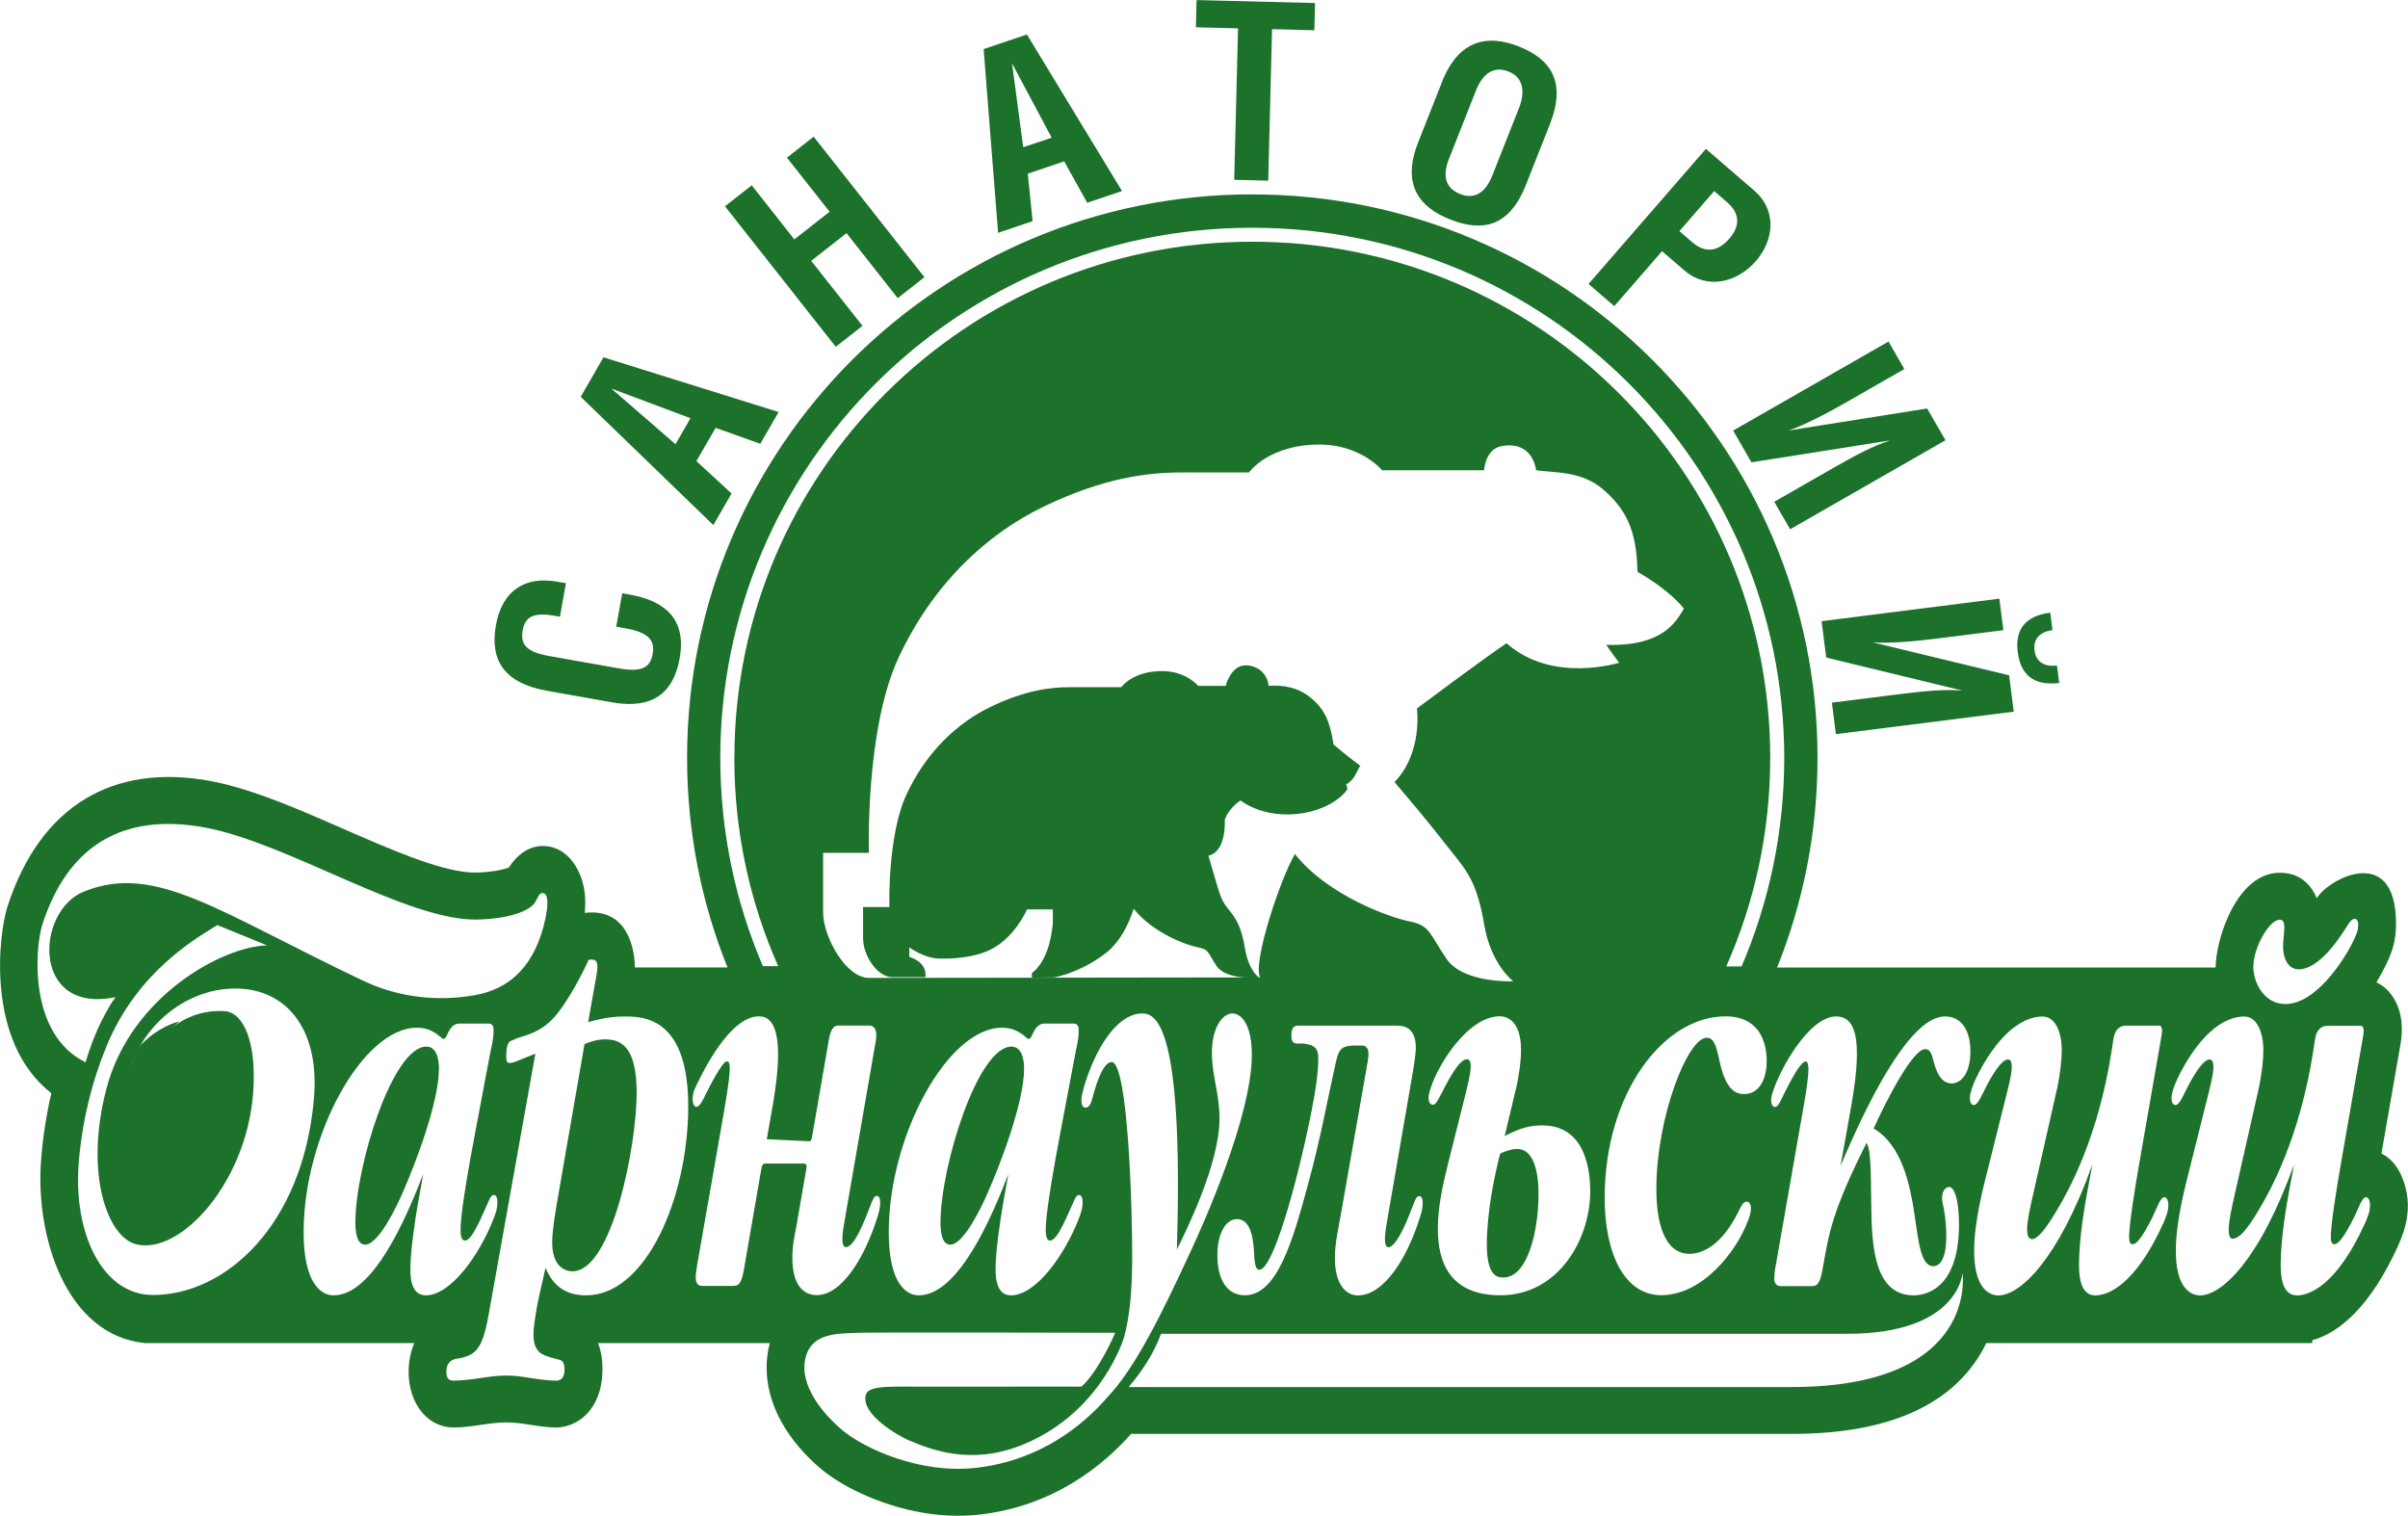
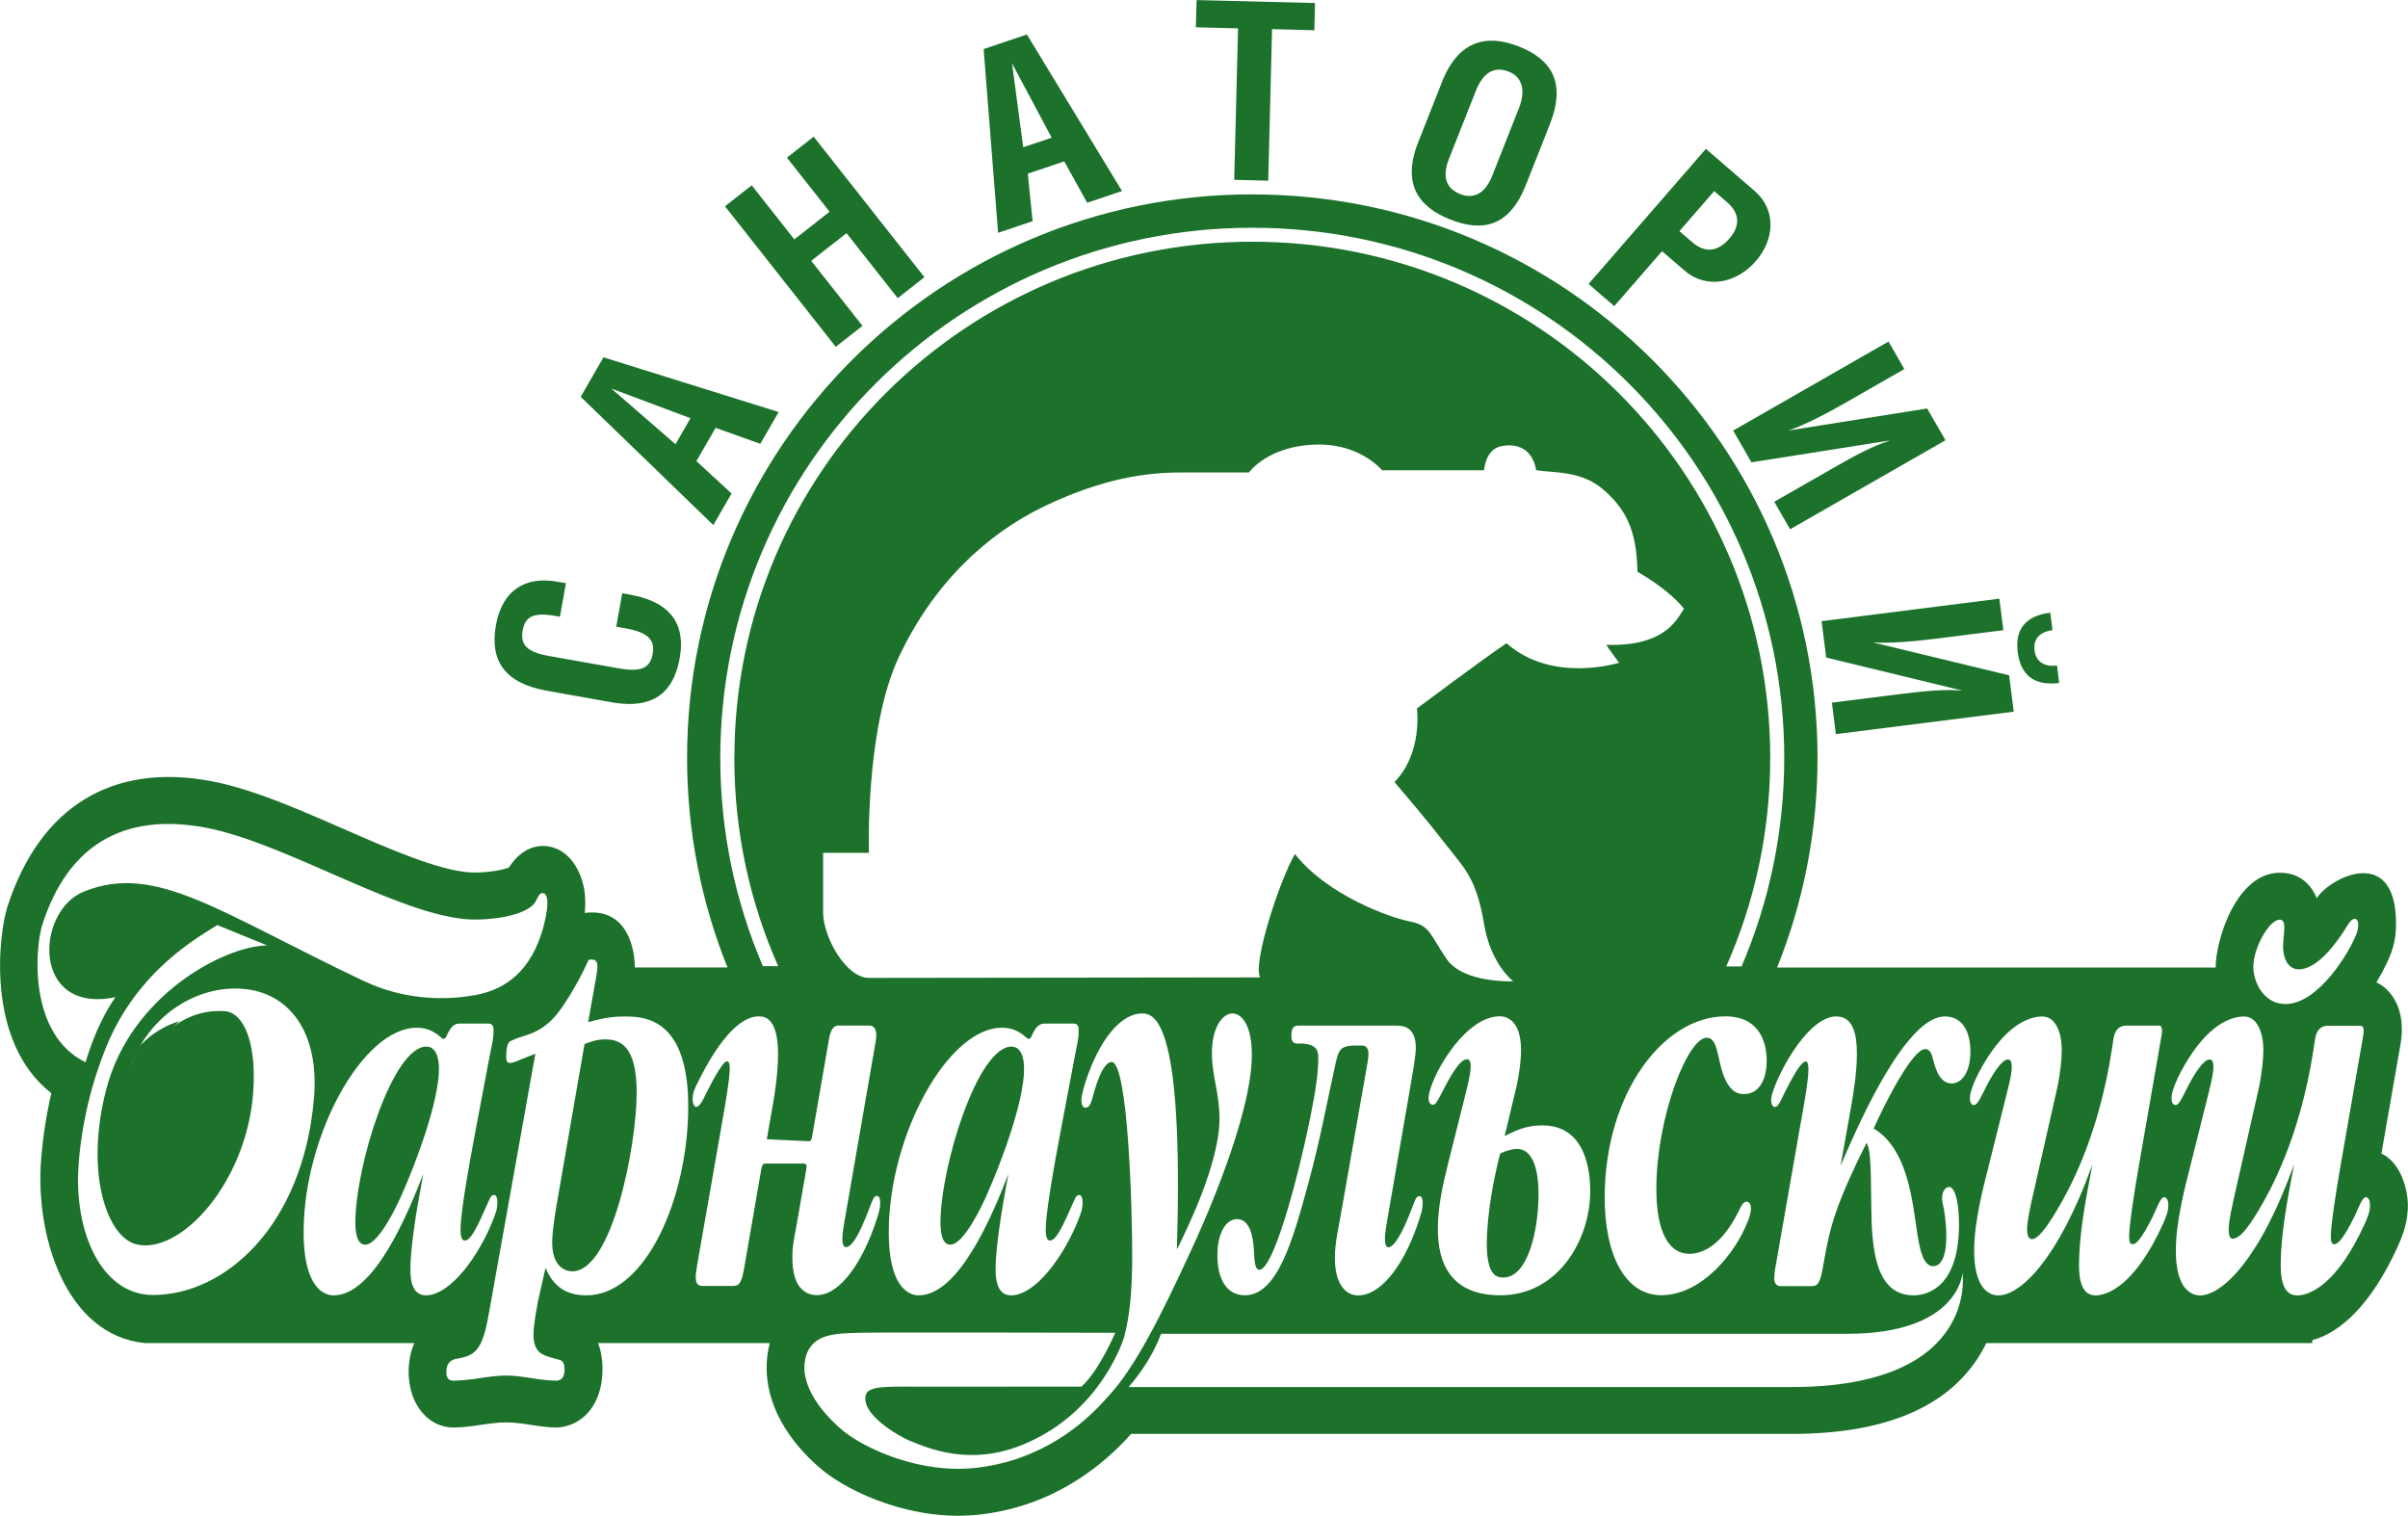
<svg xmlns="http://www.w3.org/2000/svg" width="224" height="141" viewBox="0 0 224 141" fill="none">
  <g clip-path="url(#clip0_358_7072)">
    <path fill-rule="evenodd" clip-rule="evenodd" d="M76.57 79.336H80.829C80.829 79.336 80.466 67.872 83.589 61.176C86.713 54.48 91.623 49.739 97.185 47.08C102.747 44.422 106.811 43.953 109.881 43.953H116.181C116.181 43.953 118.002 41.355 122.744 41.355C126.6 41.355 128.568 43.746 128.568 43.746H138.053C138.053 43.746 138.154 41.824 139.618 41.516C140.988 41.221 142.533 41.623 142.903 43.746C144.676 44.007 147.121 43.786 149.156 45.554C151.185 47.322 152.26 49.243 152.32 53.187C154.302 54.332 155.813 55.578 156.646 56.616C155.914 57.808 154.732 60.145 149.418 59.99C149.942 60.767 150.614 61.651 150.614 61.651C150.614 61.651 144.414 63.627 140.142 59.837C138.113 61.189 131.806 65.91 131.806 65.91C131.806 65.91 132.377 70.015 129.723 72.753C133.008 76.597 133.996 77.943 135.245 79.503C136.494 81.063 137.435 82.255 138.06 85.992C138.684 89.728 140.767 91.288 140.767 91.288C140.767 91.288 136.132 91.496 134.567 89.212C133.001 86.929 133.055 86.099 131.181 85.73C129.307 85.369 123.483 83.293 120.46 79.449C119.103 81.733 116.497 89.574 117.223 90.927C113.159 90.927 82.091 90.973 80.842 90.973C78.652 90.973 76.57 87.09 76.57 84.907V79.349M68.308 70.51C68.308 77.407 69.765 83.963 72.392 89.882H70.968C68.415 83.936 67.004 77.387 67.004 70.51C67.004 43.27 89.158 21.187 116.49 21.187C143.823 21.187 165.976 43.27 165.976 70.51C165.976 77.394 164.559 83.949 162.007 89.902H160.582C163.209 83.969 164.673 77.407 164.673 70.51C164.673 43.987 143.104 22.486 116.49 22.486C89.877 22.486 68.314 43.987 68.314 70.51H68.308ZM110.727 116.479C108.06 122.251 105.575 127.32 102.969 130.032C100.752 132.57 96.856 135.797 90.992 136.527C85.484 137.21 80.298 134.632 78.471 133.139C76.818 131.786 74.152 128.914 74.985 126.128C75.636 123.952 78.034 124.059 79.969 123.985C81.507 123.932 103.741 123.985 103.741 123.985C103.741 123.985 102.257 127.501 100.604 128.994C100.208 128.994 86.27 128.994 85.826 129.001C82.904 129.001 80.815 128.867 80.553 129.731C79.989 131.579 83.704 133.641 84.584 134.009C86.579 134.833 90.233 136.326 94.968 134.465C101.894 131.733 104.211 125.479 104.547 124.467C105.152 122.291 105.306 119.753 105.32 117.088C105.34 112.515 104.937 98.801 103.405 98.801C102.532 98.801 101.833 101.326 101.639 102.089C101.498 102.611 101.363 103.04 100.98 103.04C100.732 103.04 100.597 102.805 100.597 102.323C100.597 102.035 100.685 101.607 100.96 100.703C102.236 96.752 104.245 94.281 106.24 94.281C107.496 94.281 110.116 95.185 109.478 116.231C110.25 114.704 113.421 108.323 113.441 104.131C113.454 101.701 112.722 100.087 112.736 97.897C112.749 95.52 113.763 94.281 114.637 94.281C115.51 94.281 116.464 95.373 116.45 98.178C116.423 103.89 111.896 113.988 110.734 116.466L110.727 116.479ZM104.991 129.027C106.193 127.641 107.308 125.954 108.007 124.079H171.854C182.225 124.079 182.561 118.427 182.561 118.427C182.561 118.427 184.133 129.034 166.648 129.034H104.984L104.991 129.027ZM33.828 91.255C20.279 84.826 14.462 80.246 7.799 82.945C3.271 84.773 2.915 94.395 10.748 92.761C10.748 92.761 9.122 94.877 7.96 98.821C2.613 96.223 3.244 88.161 3.95 85.978C6.26 78.833 11.265 75.546 19.043 76.979C26.822 78.412 37.959 85.737 44.462 85.543C47.33 85.463 49.016 84.793 49.614 84.143C50.023 83.728 50.037 83.079 50.48 83.079C50.856 83.079 51.219 83.675 50.541 86.279C49.425 90.257 47.135 92.031 44.233 92.567C42.298 92.922 38.181 93.324 33.835 91.255H33.828ZM201.094 96.223L198.904 108.792C198.649 110.272 198.058 113.888 198.058 115.033C198.058 115.321 198.085 115.749 198.38 115.749C198.676 115.749 199.173 115.367 200.255 113.178C200.644 112.368 200.973 111.37 201.329 111.37C201.491 111.37 201.712 111.564 201.705 112.133C201.705 112.749 201.45 113.278 201.235 113.8C198.609 119.606 196.036 120.51 194.914 120.51C193.41 120.51 193.396 118.421 193.396 117.564C193.41 115.14 193.94 112.093 194.196 110.707L194.646 108.323C191.428 117.276 187.888 120.51 185.893 120.51C185.074 120.51 183.629 119.894 183.643 116.325C183.656 113.566 184.489 110.466 184.993 108.464L186.719 101.56C187.082 100.134 187.136 99.658 187.142 99.23C187.142 98.989 187.116 98.56 186.793 98.56C186.189 98.56 185.309 100.033 184.812 100.991C184.341 101.895 183.985 102.799 183.629 102.799C183.468 102.799 183.246 102.705 183.246 102.129C183.246 101.989 183.28 101.131 184.462 99.082C186.639 95.326 188.748 94.563 190.004 94.563C191.153 94.563 191.804 95.942 191.791 97.75C191.791 98.56 191.643 99.986 191.334 101.366L188.963 111.845C188.627 113.372 188.573 113.988 188.567 114.276C188.567 114.704 188.614 115.274 189.023 115.274C189.514 115.274 190.232 114.463 191.415 112.461C192.348 110.888 195.163 105.939 196.432 97.75L196.6 96.652C196.768 95.554 197.4 95.413 197.783 95.413H200.846C201.094 95.413 201.175 95.748 201.087 96.223H201.094ZM169.893 116.124L169.53 118.126C169.248 119.693 168.919 119.646 168.348 119.646H165.614C165.177 119.646 165.043 119.218 165.043 118.983C165.043 118.749 165.103 118.126 165.157 117.892L167.434 104.888C167.743 103.174 168.22 100.602 168.227 99.457C168.227 99.169 168.173 98.741 167.985 98.741C167.414 98.741 166.252 101.172 165.614 102.457C165.473 102.698 165.338 102.98 165.09 102.98C164.841 102.98 164.599 102.504 164.902 101.6C165.681 99.216 168.354 94.556 170.813 94.556C172.398 94.556 172.747 96.223 172.734 98.125C172.727 99.933 172.358 101.935 172.25 102.651L171.216 108.457C176.576 95.795 179.592 94.556 180.929 94.556C182.38 94.556 183.3 95.741 183.293 97.837C183.287 99.886 182.407 100.79 181.554 100.79C180.922 100.79 180.298 100.361 179.895 98.835C179.706 98.165 179.626 97.596 179.082 97.596C177.933 97.596 175.475 102.357 174.292 104.982C176.966 106.555 177.685 110.265 178.108 113.077C178.45 115.361 178.659 117.791 179.834 117.791C180.378 117.791 181.043 117.269 181.05 115.033C181.05 114.222 181.003 113.794 180.949 113.318C180.815 112.126 180.654 111.939 180.66 111.464C180.66 110.7 181.05 110.419 181.319 110.419C181.728 110.419 182.239 111.37 182.232 113.988C182.205 120.269 178.732 120.503 178.02 120.503C174.44 120.503 174.104 116.178 174.071 112.126C174.037 107.841 173.957 106.89 173.634 106.314C171.095 111.363 170.349 113.74 169.899 116.124H169.893ZM149.277 111.263C149.318 101.734 154.712 94.549 160.509 94.549C163.679 94.549 164.351 96.973 164.344 98.734C164.344 99.973 163.894 101.781 162.221 101.781C161.617 101.781 160.69 101.54 160.099 99.303C159.75 97.971 159.649 96.538 158.769 96.538C156.989 96.538 154.114 103.877 154.08 110.493C154.06 114.637 155.256 116.64 157.143 116.64C158.238 116.64 160.072 116.024 161.731 112.689C161.899 112.354 162.121 111.785 162.47 111.785C162.665 111.785 162.88 111.972 162.88 112.401C162.88 112.83 162.685 113.399 162.571 113.64C161.489 116.499 158.325 120.49 154.53 120.49C151.198 120.49 149.244 116.78 149.271 111.256L149.277 111.263ZM124.88 112.12L127.131 99.31C127.299 98.406 127.299 98.165 127.299 98.025C127.299 97.261 126.808 97.261 126.647 97.261H126.13C124.706 97.261 124.544 97.643 124.262 98.835C123.617 101.647 122.838 105.979 121.669 110.218C120.279 115.314 118.835 120.497 115.799 120.497C114.106 120.497 113.233 118.977 113.246 116.74C113.253 114.691 114.052 113.412 115.066 113.412C116.349 113.412 116.564 115.22 116.638 116.271C116.692 117.082 116.685 118.126 117.149 118.126C118.405 118.126 120.601 110.265 121.891 103.93C122.368 101.547 122.623 99.933 122.63 98.5C122.63 97.783 122.556 97.167 121.105 97.074C120.588 97.074 120.118 97.214 120.125 96.317C120.125 95.366 120.622 95.413 120.783 95.413H129.965C130.677 95.413 131.712 95.647 131.705 97.502C131.705 97.743 131.671 98.312 131.362 100.12L129.112 113.124C128.857 114.55 128.83 114.979 128.83 115.22C128.83 115.408 128.83 116.03 129.152 116.03C129.757 116.03 130.556 114.363 131.053 113.124L131.47 112.08C131.611 111.698 131.745 111.269 132.021 111.269C132.155 111.269 132.35 111.363 132.343 111.939C132.343 112.461 132.202 112.89 132.061 113.318C130.926 116.988 128.749 120.51 126.318 120.51C125.196 120.51 124.162 119.465 124.175 116.988C124.175 115.608 124.518 114.229 124.88 112.133V112.12ZM64.815 117.885L67.092 104.881C67.481 102.692 67.878 100.408 67.885 99.404C67.885 99.022 67.831 98.734 67.616 98.734C67.179 98.734 65.963 101.165 65.634 101.828C65.412 102.303 65.083 102.973 64.754 102.973C64.62 102.973 64.425 102.739 64.432 102.21C64.432 101.64 64.68 101.158 64.848 100.83C65.426 99.638 67.911 94.549 70.591 94.549C71.33 94.549 72.392 94.931 72.378 98.165C72.378 98.835 72.311 100.308 71.922 102.598L71.33 105.979L75.24 106.167C75.435 106.167 75.488 106.026 75.542 105.738L77.087 96.832C77.201 96.116 77.396 95.406 77.967 95.406H80.862C81.353 95.406 81.655 95.835 81.453 96.926L78.645 113.111C78.451 114.209 78.363 114.731 78.363 115.207C78.363 115.394 78.363 116.017 78.686 116.017C79.008 116.017 79.646 115.729 81.003 112.06C81.138 111.725 81.305 111.249 81.554 111.249C81.688 111.249 81.883 111.343 81.876 111.919C81.876 112.441 81.736 112.87 81.594 113.298C80.399 117.108 78.256 120.483 75.986 120.483C75.032 120.483 73.695 119.914 73.708 116.968C73.708 115.87 73.91 114.966 74.051 114.249L74.978 108.912C75.032 108.578 75.119 108.243 74.763 108.243H71.21C70.934 108.243 70.88 108.437 70.8 108.865L69.201 118.106C68.919 119.673 68.597 119.626 68.019 119.626H65.285C64.519 119.626 64.714 118.488 64.828 117.872L64.815 117.885ZM219.217 86.842C218.606 88.509 215.684 93.404 212.601 93.404C210.579 93.404 209.605 91.362 209.612 89.936C209.618 88.128 211.11 85.556 212.063 85.556C212.473 85.556 212.5 85.985 212.493 86.32C212.493 86.889 212.379 87.418 212.379 87.987C212.379 89.413 212.997 90.177 213.844 90.177C214.609 90.177 216.195 89.654 218.405 86.032C219.009 85.081 219.365 85.556 219.365 85.938C219.365 86.273 219.332 86.554 219.224 86.842H219.217ZM219.855 96.223L217.666 108.792C217.41 110.272 216.819 113.888 216.819 115.033C216.819 115.321 216.846 115.749 217.142 115.749C217.437 115.749 217.934 115.367 219.016 113.178C219.405 112.368 219.735 111.37 220.091 111.37C220.252 111.37 220.473 111.564 220.467 112.133C220.467 112.749 220.218 113.278 219.997 113.8C217.37 119.606 214.797 120.51 213.676 120.51C212.171 120.51 212.158 118.421 212.158 117.564C212.171 115.14 212.702 112.093 212.957 110.707L213.4 108.323C210.189 117.276 206.643 120.51 204.654 120.51C203.835 120.51 202.391 119.894 202.404 116.325C202.418 113.566 203.25 110.466 203.754 108.464L205.481 101.56C205.561 101.272 205.816 100.181 205.87 99.705C205.897 99.565 205.897 99.37 205.897 99.23C205.897 98.989 205.87 98.56 205.548 98.56C204.943 98.56 204.063 100.033 203.566 100.991C203.096 101.895 202.74 102.799 202.384 102.799C202.223 102.799 202.001 102.705 202.001 102.129C202.001 101.989 202.035 101.131 203.217 99.082C205.393 95.326 207.502 94.563 208.759 94.563C209.907 94.563 210.552 95.942 210.545 97.75C210.545 98.56 210.398 99.986 210.089 101.373L207.717 111.852C207.382 113.379 207.328 113.995 207.321 114.283C207.321 114.423 207.321 114.617 207.348 114.758C207.375 114.999 207.455 115.14 207.59 115.233C208.275 115.28 208.987 114.47 210.169 112.475C211.11 110.901 213.917 105.953 215.187 97.763L215.355 96.665C215.523 95.567 216.154 95.426 216.537 95.426H219.6C219.849 95.426 219.929 95.761 219.842 96.237L219.855 96.223ZM139.551 107.312C139.02 109.314 138.322 112.789 138.308 115.695C138.295 118.789 139.336 118.843 139.853 118.843C142.097 118.843 143.104 114.557 143.118 111.169C143.131 108.598 142.506 106.883 141.116 106.883C140.652 106.883 140.048 107.078 139.551 107.312ZM141.002 101.359L139.967 105.691C141.391 104.928 142.352 104.694 143.474 104.694C147.652 104.694 147.934 109.214 147.927 110.881C147.907 115.314 144.958 120.497 139.571 120.497C135.091 120.497 133.734 117.691 133.754 114.263C133.761 112.307 134.184 110.312 134.714 108.209L136.387 101.547C136.777 99.973 136.803 99.498 136.81 99.21C136.81 98.781 136.703 98.54 136.454 98.54C135.715 98.54 134.721 100.495 133.982 101.922C133.761 102.35 133.539 102.779 133.297 102.779C132.995 102.779 132.753 102.397 132.975 101.587C133.586 99.25 136.508 94.543 139.51 94.543C139.866 94.543 141.506 94.636 141.492 97.73C141.492 98.922 141.176 100.683 141.008 101.352L141.002 101.359ZM87.485 113.693C87.485 114.597 87.613 115.789 88.406 115.789C89.635 115.789 91.348 112.214 91.872 110.981C93.115 108.169 95.244 102.551 95.264 99.457C95.264 99.364 95.331 97.362 94.095 97.362C90.951 97.362 87.512 108.457 87.485 113.7V113.693ZM93.323 111.885L93.8 109.22C92.281 113.171 89.178 120.503 85.463 120.503C85 120.503 82.649 120.363 82.676 114.51C82.716 105.604 88.171 95.607 93.202 95.607C93.914 95.607 94.565 95.795 95.224 96.317C95.439 96.504 95.607 96.652 95.714 96.652C95.875 96.605 95.936 96.464 96.016 96.27C96.46 95.272 96.869 95.219 97.252 95.219H99.852C100.342 95.219 100.342 95.6 100.342 95.935C100.342 96.792 100.114 97.462 99.98 98.272L98.576 105.698C97.313 112.414 97.279 113.888 97.279 114.41C97.279 114.644 97.279 115.408 97.682 115.408C98.421 115.408 99.362 112.836 100 111.504C100.107 111.31 100.194 111.169 100.383 111.169C100.631 111.169 100.712 111.504 100.705 111.885C100.705 112.508 100.483 113.03 100.315 113.459C99.012 116.794 96.346 120.503 94.048 120.503C92.738 120.503 92.604 118.983 92.611 118.032C92.617 116.365 93.041 113.513 93.323 111.892V111.885ZM54.376 97.121L51.763 112.173C51.454 114.028 51.367 114.932 51.367 115.555C51.353 117.838 52.583 118.267 53.241 118.267C56.929 118.267 59.199 106.696 59.226 101.741C59.246 97.121 57.58 96.692 56.27 96.692C55.451 96.692 54.766 96.98 54.383 97.121H54.376ZM45.509 122.003L49.802 98.025C48.868 98.406 48.458 98.547 48.022 98.741C47.115 99.076 47.095 98.788 47.095 98.266C47.095 97.837 47.128 96.98 47.511 96.839L48.062 96.605C48.666 96.317 50.379 96.203 51.924 94.194C53.469 92.185 54.766 89.279 54.766 89.279C55.532 89.186 55.693 89.474 55.498 90.659L54.712 95.085C56.599 94.563 57.446 94.563 58.265 94.563C60.207 94.563 64.056 94.991 64.022 103.033C63.982 111.51 60.059 120.503 54.537 120.503C52.489 120.503 51.4 119.506 50.749 117.939L50.023 121.153C49.741 122.773 49.627 123.49 49.627 124.153C49.62 125.82 50.493 126.061 51.286 126.295L51.998 126.49C52.193 126.536 52.515 126.63 52.515 127.394C52.515 128.438 51.884 128.438 51.743 128.438C50.184 128.438 48.626 127.963 47.095 127.963C45.483 127.963 43.864 128.438 42.171 128.438C42.01 128.438 41.513 128.438 41.519 127.635C41.519 126.59 42.211 126.443 42.507 126.396C44.34 126.108 44.918 125.445 45.509 122.01V122.003ZM33.056 113.693C33.056 114.597 33.183 115.789 33.976 115.789C35.205 115.789 36.918 112.214 37.442 110.981C38.685 108.169 40.814 102.551 40.834 99.457C40.834 99.364 40.901 97.362 39.665 97.362C36.522 97.362 33.076 108.457 33.056 113.7V113.693ZM38.893 111.885L39.37 109.22C37.845 113.171 34.748 120.503 31.034 120.503C30.57 120.503 28.219 120.363 28.246 114.51C28.286 105.604 33.741 95.607 38.772 95.607C39.484 95.607 40.136 95.795 40.794 96.317C41.009 96.504 41.177 96.652 41.284 96.652C41.445 96.605 41.506 96.464 41.587 96.27C42.03 95.272 42.44 95.219 42.822 95.219H45.422C45.912 95.219 45.912 95.6 45.912 95.935C45.912 96.792 45.684 97.462 45.543 98.272L44.139 105.698C42.876 112.414 42.843 113.888 42.843 114.41C42.843 114.644 42.843 115.408 43.246 115.408C43.984 115.408 44.925 112.836 45.563 111.504C45.671 111.31 45.758 111.169 45.946 111.169C46.194 111.169 46.275 111.504 46.268 111.885C46.268 112.508 46.047 113.03 45.879 113.459C44.576 116.794 41.909 120.503 39.612 120.503C38.302 120.503 38.167 118.983 38.174 118.032C38.181 116.365 38.604 113.513 38.886 111.892L38.893 111.885ZM7.308 108.336C7.611 104.399 8.551 100.636 9.888 97.375C12.837 90.156 18.647 87.076 20.212 86.058L24.847 87.947C20.736 88.041 12.138 92.661 9.888 101.319C7.852 109.167 9.982 115.086 12.675 115.756C16.78 116.767 22.933 110.031 23.551 101.64C23.893 96.953 22.651 94.188 20.911 94.067C14.308 93.618 11.594 102.089 11.594 102.089C11.916 96.15 17.176 91.502 22.677 91.998C26.855 92.373 29.757 95.962 29.2 102.243C28.159 114.055 20.944 120.47 14.234 120.47C9.431 120.47 6.838 114.571 7.315 108.336H7.308ZM116.49 18.086C145.529 18.086 169.073 41.556 169.073 70.503C169.073 77.394 167.736 83.976 165.311 90.009H206.105C206.119 87.331 208.087 81.19 212.07 81.19C213.938 81.19 214.972 82.269 215.509 83.561C216.752 81.599 222.919 78.519 222.885 85.965C222.885 86.601 222.831 87.612 222.401 88.724C222.166 89.353 221.709 90.317 221.065 91.382C222.663 92.145 223.825 94.194 223.301 97.154L221.528 107.312C223.362 108.182 223.993 110.68 223.987 112.153C223.987 113.198 223.765 114.055 223.57 114.651C223.436 115.053 223.248 115.495 223.086 115.876C220.547 121.494 217.612 124.005 215.093 124.675V124.943H184.771C184.516 125.472 184.214 126.007 183.858 126.53C181.097 130.621 175.844 133.393 166.655 133.393H105.219C102.559 136.386 98.025 140.043 91.348 140.873C84.926 141.67 78.941 138.75 76.543 136.788C75.549 135.978 74.118 134.612 73.023 132.844C72.022 131.244 70.726 128.331 71.606 124.943H55.632C55.888 125.606 56.049 126.423 56.042 127.414C56.029 129.804 55.068 131.311 53.946 132.081C52.965 132.757 51.992 132.797 51.756 132.797C50.198 132.797 48.64 132.322 47.108 132.322C45.496 132.322 43.877 132.797 42.184 132.797C41.775 132.797 40.908 132.724 40.062 132.128C38.624 131.117 38.006 129.302 38.013 127.601C38.013 126.63 38.208 125.726 38.537 124.943H13.475C6.119 124.206 3.271 114.979 3.822 107.921C3.983 105.785 4.312 103.696 4.776 101.694C-1.417 96.873 -0.094 86.768 0.692 84.344C3.748 74.909 10.566 70.992 19.561 72.653C21.677 73.041 24.014 73.818 26.453 74.782C28.723 75.68 31.081 76.737 33.398 77.742C38.154 79.811 41.909 81.244 44.388 81.17C45.704 81.13 46.564 80.949 47.075 80.795L47.336 80.708C47.491 80.467 47.699 80.179 47.961 79.898C48.512 79.309 49.358 78.7 50.487 78.7C52.932 78.7 54.175 81.144 54.396 83.092C54.463 83.688 54.45 84.304 54.396 84.927C57.99 84.478 59.004 87.579 59.065 90.002H67.676C65.251 83.976 63.915 77.394 63.915 70.497C63.915 41.55 87.459 18.08 116.497 18.08L116.49 18.086Z" fill="#1C712B" />
    <path fill-rule="evenodd" clip-rule="evenodd" d="M12.884 97.442C12.884 97.442 8.739 105.618 11.963 110.252C15.974 116.01 21.092 106.515 21.092 106.515C21.092 106.515 18.849 109.629 15.168 107.962C12.138 106.589 12.158 98.915 16.679 95.011C14.382 95.641 12.877 97.442 12.877 97.442" fill="#1C712B" />
-     <path fill-rule="evenodd" clip-rule="evenodd" d="M80.278 84.378H82.736C82.736 84.378 82.528 77.755 84.335 73.885C86.142 70.015 88.977 67.276 92.194 65.736C95.405 64.196 97.756 63.928 99.529 63.928H104.305C104.305 63.928 105.36 62.428 108.101 62.428C110.331 62.428 111.466 63.807 111.466 63.807H114.019C114.019 63.807 114.361 62.388 115.349 61.993C116.101 61.698 117.807 62.053 118.015 63.807C119.379 63.694 120.843 63.961 122.012 64.979C123.188 65.997 123.712 67.042 124.047 69.258C124.961 70.041 125.874 70.751 126.546 71.24C126.183 71.662 126.163 72.412 125.216 72.988C125.351 73.155 125.324 73.457 125.324 73.457C123.564 75.827 118.519 76.711 115.396 74.468C114.22 75.251 113.931 76.269 113.931 76.269C113.931 76.269 114.133 79.215 112.406 79.603C113.461 83.085 113.461 83.568 114.186 84.472C114.912 85.369 115.449 86.059 115.812 88.221C116.175 90.384 117.142 90.947 117.142 90.947C117.142 90.947 114.099 91.208 113.192 89.889C112.292 88.57 112.507 88.335 111.426 88.128C110.344 87.92 107.207 86.762 105.461 84.539C104.937 86.152 104.117 87.659 102.989 88.563C100.839 90.29 98.623 90.82 98.065 90.927L95.989 90.953V90.525C97.353 89.487 97.796 87.384 97.937 85.911V84.599H95.533C95.533 84.599 94.445 87.217 92.087 88.369C90.596 89.099 88.48 89.219 87.304 89.172C85.92 89.119 84.584 88.134 84.584 88.134V89.018C84.584 89.018 86.256 89.433 86.088 90.9H82.965C81.702 90.9 80.284 89.018 80.284 87.244V84.385L80.278 84.378Z" fill="#1C712B" />
    <path fill-rule="evenodd" clip-rule="evenodd" d="M190.723 56.997C188.956 57.218 187.371 58.096 187.693 60.654C188.029 63.305 189.789 63.754 191.556 63.533L191.347 61.912C190.111 62.066 189.386 61.511 189.258 60.506C189.131 59.502 189.688 58.779 190.931 58.625L190.723 57.004V56.997ZM185.994 55.692L169.449 57.788L169.879 61.169L182.467 64.222V64.243C180.942 64.115 179.209 64.263 176.69 64.577L170.41 65.368L170.779 68.294L187.324 66.205L186.894 62.823L174.286 59.776V59.756C175.696 59.877 178.182 59.656 180.15 59.408L186.357 58.625L185.987 55.698L185.994 55.692ZM175.676 31.773L161.221 40.056L162.927 43.009L175.723 40.987L175.737 41.007C174.272 41.476 172.714 42.286 170.517 43.545L165.049 46.679L166.521 49.237L180.976 40.954L179.27 38.001L166.453 40.036L166.44 40.016C167.79 39.587 170.02 38.416 171.74 37.431L177.147 34.331L175.676 31.773ZM159.461 17.778L160.663 18.816C161.865 19.854 161.886 21.033 160.858 22.211C159.817 23.41 158.634 23.577 157.425 22.539L156.223 21.501L159.461 17.778ZM154.604 23.363L156.7 25.171C158.742 26.932 161.536 26.356 163.337 24.287C165.09 22.271 165.251 19.513 163.209 17.752L158.688 13.848L147.773 26.416L150.164 28.479L154.611 23.363H154.604ZM140.357 6.669C141.626 7.165 141.942 8.431 141.291 10.078L138.812 16.352C138.167 17.979 137.119 18.555 135.85 18.06C134.452 17.511 134.157 16.379 134.788 14.772L137.287 8.451C137.939 6.803 138.96 6.114 140.357 6.663V6.669ZM134.143 7.62L131.927 13.232C130.382 17.129 131.974 19.265 134.916 20.423C137.905 21.595 140.404 21.12 141.956 17.176L144.172 11.564C145.731 7.62 144.266 5.491 141.277 4.319C138.335 3.161 135.675 3.723 134.137 7.627L134.143 7.62ZM118.344 2.712L122.267 2.813L122.328 0.281L111.311 0.007L111.244 2.538L115.167 2.638L114.811 16.727L117.975 16.807L118.331 2.719L118.344 2.712ZM95.183 13.7L94.142 5.886L97.83 12.81L95.183 13.7ZM92.839 21.662L96.057 20.577L95.607 16.158L98.999 15.013L101.135 18.863L104.373 17.772L95.526 3.208L91.502 4.567L92.846 21.662H92.839ZM69.927 17.243L67.441 19.191L77.745 32.262L80.231 30.313L75.462 24.267L78.746 21.689L83.509 27.735L85.994 25.787L75.69 12.716L73.204 14.665L77.174 19.7L73.89 22.271L69.927 17.236V17.243ZM62.833 41.322L56.868 36.146L64.23 38.904L62.84 41.322H62.833ZM66.36 48.842L68.052 45.909L64.781 42.895L66.568 39.802L70.726 41.282L72.432 38.329L56.136 33.24L54.02 36.916L66.366 48.855L66.36 48.842ZM52.65 54.259L51.83 54.111C48.807 53.569 46.705 54.975 46.134 58.149C45.529 61.524 47.014 63.566 50.856 64.256L56.835 65.321C59.743 65.843 62.49 65.321 63.223 61.243C63.921 57.366 61.564 55.846 58.588 55.317L57.883 55.19L57.325 58.297L58.212 58.457C60.328 58.832 60.946 59.575 60.717 60.821C60.482 62.133 59.676 62.555 57.54 62.173L51.058 61.022C48.989 60.654 48.384 59.964 48.619 58.645C48.855 57.332 49.654 56.937 51.723 57.306L52.086 57.372L52.643 54.265L52.65 54.259Z" fill="#1C712B" />
  </g>
  <defs>
    <clipPath id="clip0_358_7072">
      <rect width="224" height="141" fill="white" />
    </clipPath>
  </defs>
</svg>